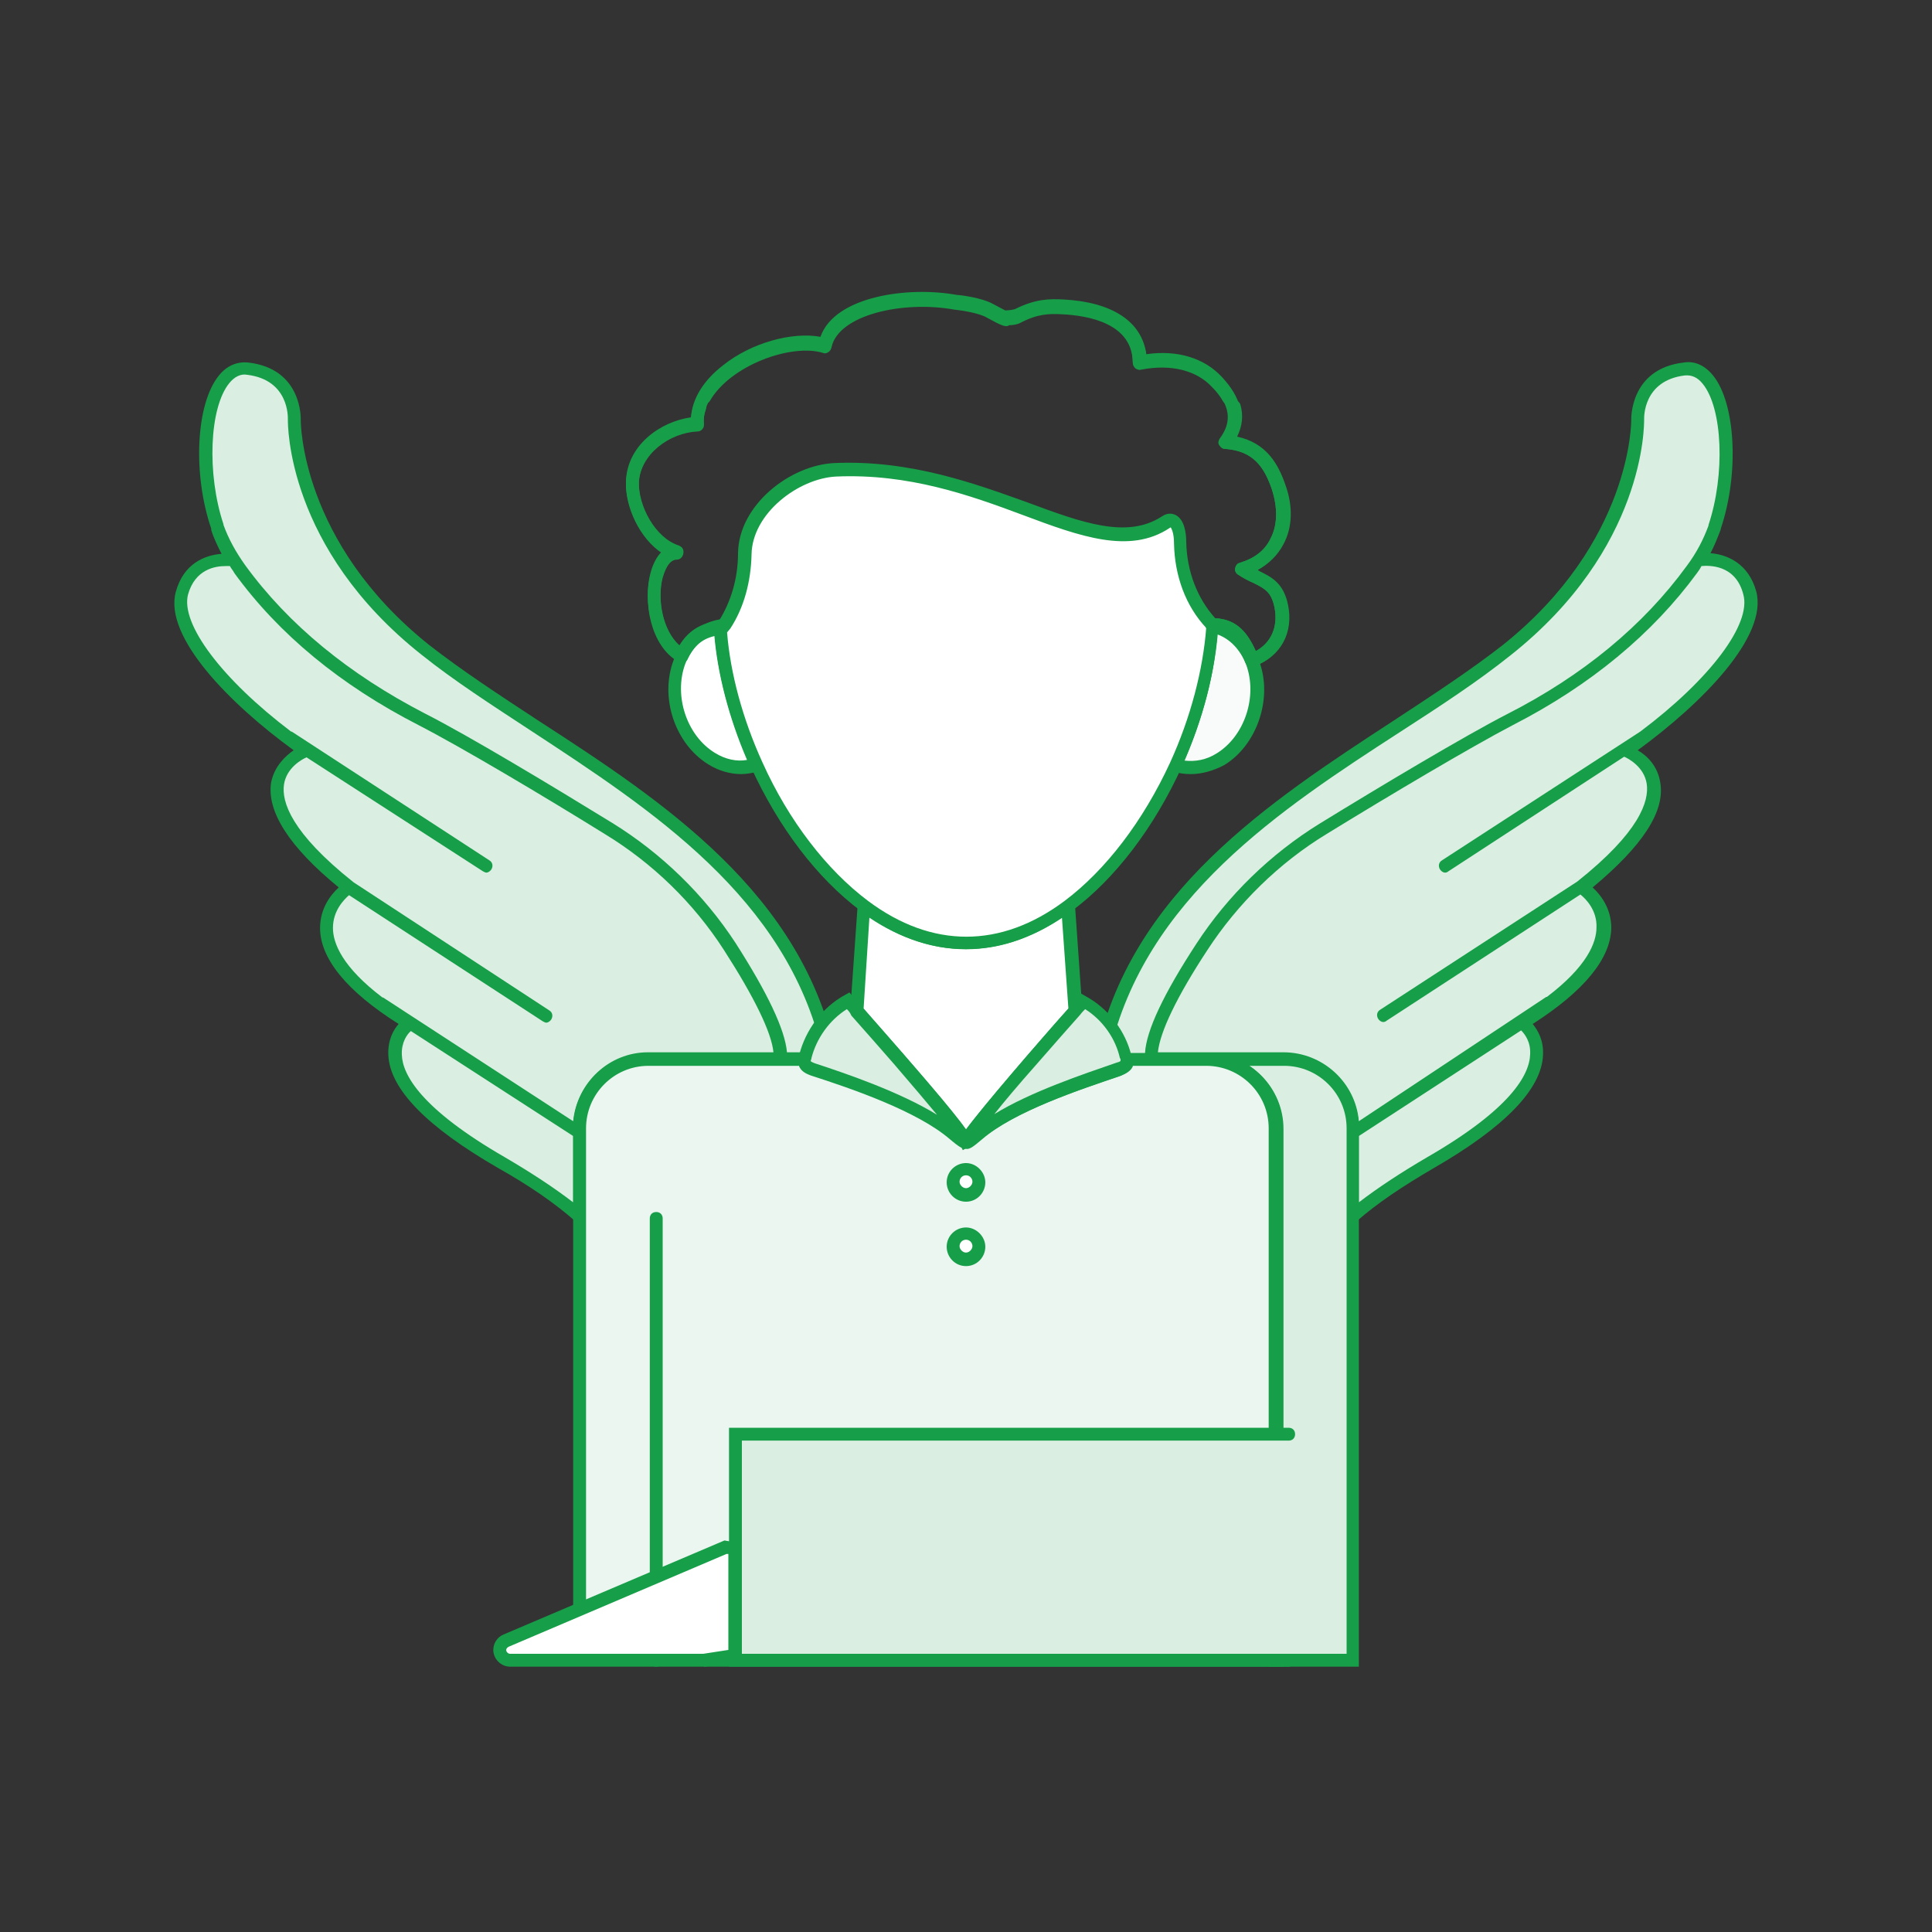
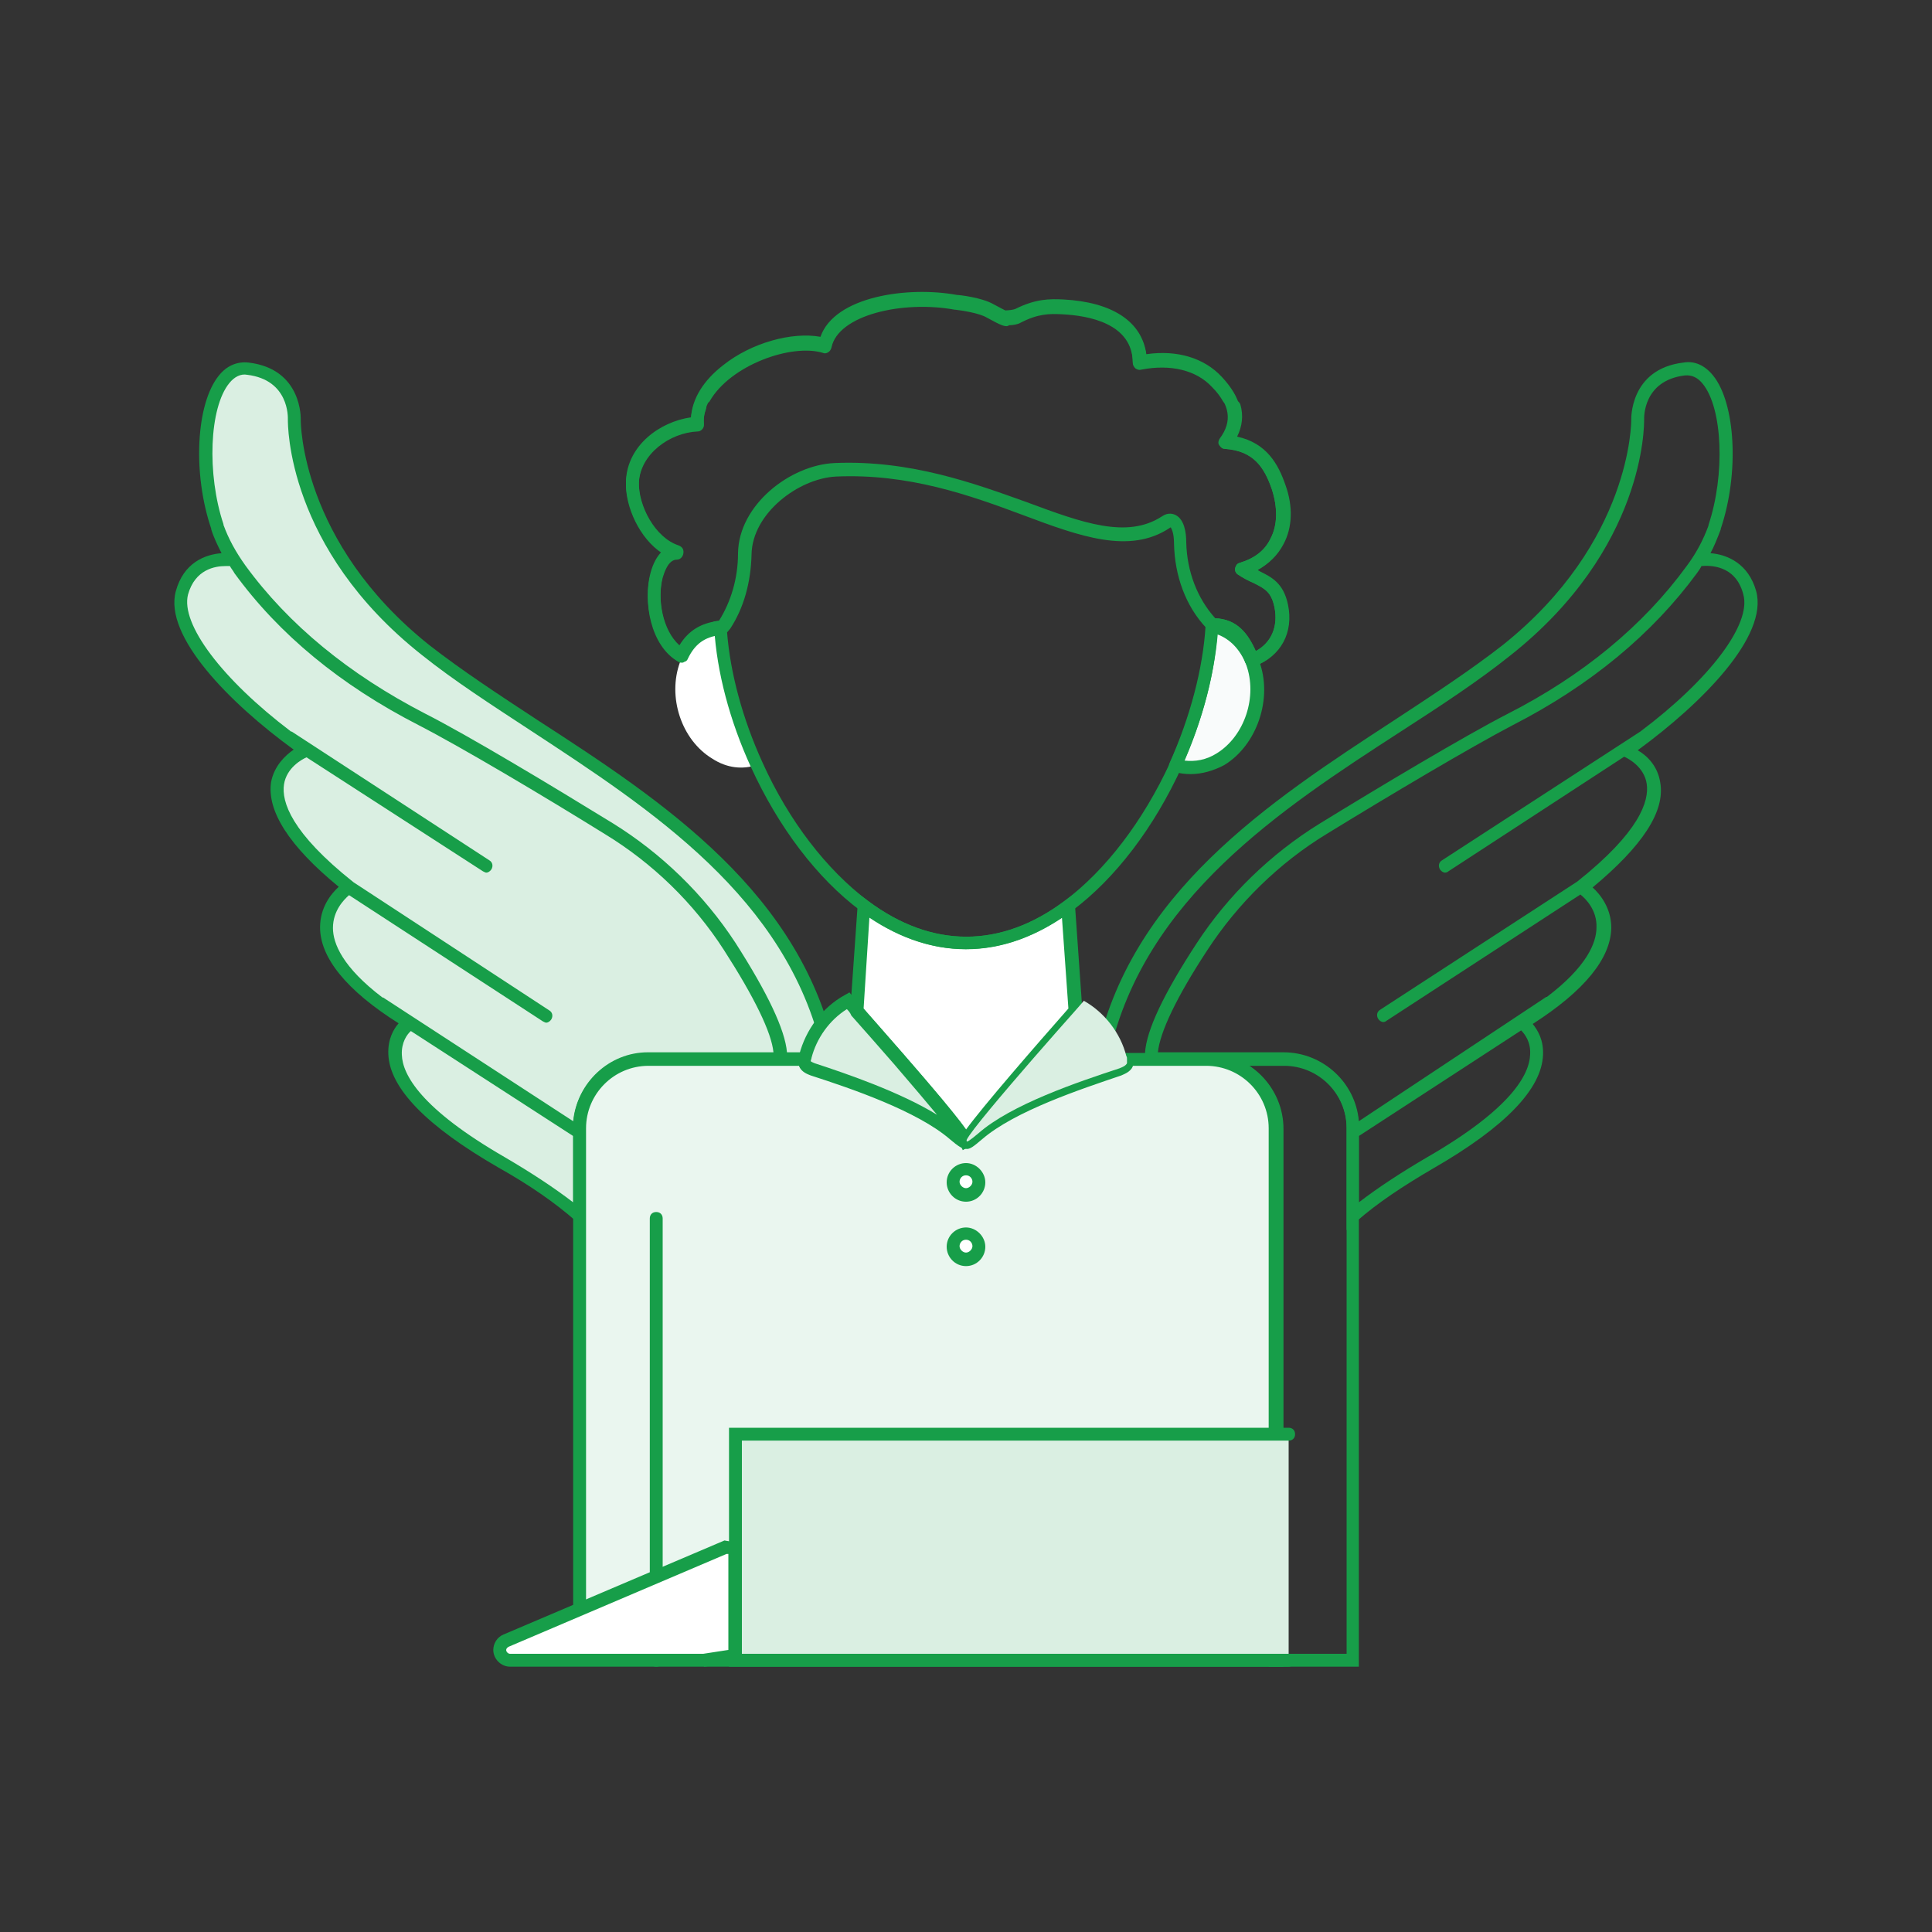
<svg xmlns="http://www.w3.org/2000/svg" version="1.1" id="Livello_1" x="0px" y="0px" viewBox="0 0 300 300" style="enable-background:new 0 0 300 300;" xml:space="preserve">
  <rect x="0" y="0" width="300" height="300" fill="#333333" stroke="none" />
  <style type="text/css">
	.st0{fill:#DAEFE2;}
	.st1{fill:#179E49;}
	.st2{fill:#EAF6EF;}
	.st3{fill:#FFFFFF;}
	.st4{fill:#F9FBFB;}
</style>
  <g>
    <g>
      <path class="st0" d="M128.9,164.4h-28.2c-5.9,0-10.7,4.8-10.7,10.7v13.7c-2.9-2.5-6.7-5.2-12.1-8.3    c-24.9-14.3-14.3-21.7-14.3-21.7c-21.6-13.3-9.3-21.1-9.3-21.1c-20.4-16.2-6.8-21.3-6.8-21.3c-11.6-8-20.9-18.2-19.2-24.4    c1.7-6.1,7.9-5,7.9-5c-1-1.5-1.8-3.3-2.4-5.1c0,0,0,0,0-0.1c-3.6-10.8-1.7-25.4,4.8-24.6c7.6,0.9,7.2,7.9,7.2,7.9    s-0.4,19.3,20.4,35.8C86.8,117.4,122.2,131.3,128.9,164.4z" />
-       <path class="st1" d="M129.9,164.2c-5.2-25.5-27-39.8-46.3-52.3c-6.1-4-11.9-7.8-16.9-11.7c-20.1-16-20-34.8-20-35    c0-0.1,0.3-7.9-8.1-8.9c-1.8-0.2-3.4,0.5-4.6,2c-3.6,4.4-4.1,15.3-1.2,23.8v0.1l0,0l0,0v0.1c0.4,1.3,1,2.5,1.6,3.7    c-2.6,0.2-5.9,1.5-7.1,5.9c-1.9,7,8.4,17.4,18.3,24.6c-1.3,0.9-3,2.5-3.5,5c-0.7,4.5,2.8,10,10.5,16.3c-1.2,1.1-2.9,3.2-2.9,6.3    c0,4.7,4.1,9.8,12.2,14.9c-0.8,0.9-1.7,2.5-1.6,4.8c0.2,5.3,6,11.2,17.1,17.6c4.8,2.7,8.7,5.4,11.9,8.2L91,191v-15.8    c0-5.4,4.4-9.7,9.7-9.7h29.5L129.9,164.2z M78.4,179.7c-13-7.5-15.9-12.8-16-15.9c-0.1-1.9,0.8-3.2,1.4-3.7L89,176.4v10.3    C86,184.4,82.5,182.1,78.4,179.7z M89,174.1l-29.5-19.2c0,0,0,0-0.1,0c-6.2-4.7-7.7-8.4-7.7-10.8c0-2.7,1.7-4.4,2.5-5.1l30.1,19.6    c0.2,0.1,0.4,0.2,0.5,0.2c0.3,0,0.6-0.2,0.8-0.5c0.3-0.5,0.2-1.1-0.3-1.4L54.9,137l0,0c-9.7-7.7-11.2-12.5-10.8-15.2    c0.4-2.6,2.8-3.9,3.5-4.2L75,135.3c0.2,0.1,0.4,0.2,0.5,0.2c0.3,0,0.6-0.2,0.8-0.5c0.3-0.5,0.2-1.1-0.3-1.4l-30.7-20    c0,0,0,0-0.1,0c-10.7-8.1-17.2-16.7-16-21.3c1.1-3.9,4.2-4.4,5.8-4.4c0.3,0,0.6,0,0.7,0c0.2,0.4,0.5,0.7,0.7,1.1    c6.9,9.5,16.5,17.4,28.6,23.6c6.6,3.4,19.4,11,28.9,16.9c7.4,4.5,13.8,10.7,18.5,18s7.4,12.8,7.7,15.9h-19.5    C94.6,163.4,89.6,168.1,89,174.1z M122.2,163.4c-0.3-3.5-3-9.2-8-17c-4.9-7.5-11.5-13.9-19.1-18.6c-9.6-5.9-22.4-13.6-29.1-17    c-11.8-6.1-21.2-13.8-27.9-23c-1.5-2.1-2.6-4.1-3.4-6.3v-0.1c-2.6-7.8-2.2-18.1,0.9-21.9c0.8-1,1.8-1.5,2.8-1.3    c6.5,0.8,6.3,6.6,6.3,6.9c0,0.8-0.2,20,20.8,36.6c5,4,10.9,7.8,17,11.8c18.6,12.2,39.7,25.9,45.2,49.9H122.2z" />
+       <path class="st1" d="M129.9,164.2c-5.2-25.5-27-39.8-46.3-52.3c-6.1-4-11.9-7.8-16.9-11.7c-20.1-16-20-34.8-20-35    c0-0.1,0.3-7.9-8.1-8.9c-1.8-0.2-3.4,0.5-4.6,2c-3.6,4.4-4.1,15.3-1.2,23.8l0,0l0,0v0.1c0.4,1.3,1,2.5,1.6,3.7    c-2.6,0.2-5.9,1.5-7.1,5.9c-1.9,7,8.4,17.4,18.3,24.6c-1.3,0.9-3,2.5-3.5,5c-0.7,4.5,2.8,10,10.5,16.3c-1.2,1.1-2.9,3.2-2.9,6.3    c0,4.7,4.1,9.8,12.2,14.9c-0.8,0.9-1.7,2.5-1.6,4.8c0.2,5.3,6,11.2,17.1,17.6c4.8,2.7,8.7,5.4,11.9,8.2L91,191v-15.8    c0-5.4,4.4-9.7,9.7-9.7h29.5L129.9,164.2z M78.4,179.7c-13-7.5-15.9-12.8-16-15.9c-0.1-1.9,0.8-3.2,1.4-3.7L89,176.4v10.3    C86,184.4,82.5,182.1,78.4,179.7z M89,174.1l-29.5-19.2c0,0,0,0-0.1,0c-6.2-4.7-7.7-8.4-7.7-10.8c0-2.7,1.7-4.4,2.5-5.1l30.1,19.6    c0.2,0.1,0.4,0.2,0.5,0.2c0.3,0,0.6-0.2,0.8-0.5c0.3-0.5,0.2-1.1-0.3-1.4L54.9,137l0,0c-9.7-7.7-11.2-12.5-10.8-15.2    c0.4-2.6,2.8-3.9,3.5-4.2L75,135.3c0.2,0.1,0.4,0.2,0.5,0.2c0.3,0,0.6-0.2,0.8-0.5c0.3-0.5,0.2-1.1-0.3-1.4l-30.7-20    c0,0,0,0-0.1,0c-10.7-8.1-17.2-16.7-16-21.3c1.1-3.9,4.2-4.4,5.8-4.4c0.3,0,0.6,0,0.7,0c0.2,0.4,0.5,0.7,0.7,1.1    c6.9,9.5,16.5,17.4,28.6,23.6c6.6,3.4,19.4,11,28.9,16.9c7.4,4.5,13.8,10.7,18.5,18s7.4,12.8,7.7,15.9h-19.5    C94.6,163.4,89.6,168.1,89,174.1z M122.2,163.4c-0.3-3.5-3-9.2-8-17c-4.9-7.5-11.5-13.9-19.1-18.6c-9.6-5.9-22.4-13.6-29.1-17    c-11.8-6.1-21.2-13.8-27.9-23c-1.5-2.1-2.6-4.1-3.4-6.3v-0.1c-2.6-7.8-2.2-18.1,0.9-21.9c0.8-1,1.8-1.5,2.8-1.3    c6.5,0.8,6.3,6.6,6.3,6.9c0,0.8-0.2,20,20.8,36.6c5,4,10.9,7.8,17,11.8c18.6,12.2,39.7,25.9,45.2,49.9H122.2z" />
    </g>
-     <path class="st0" d="M252.5,116.5c0,0,13.6,5-6.8,21.3c0,0,12.3,7.8-9.3,21.1c0,0,10.6,7.4-14.3,21.7c-5.3,3.1-9.2,5.8-12.1,8.3   v-13.7c0-5.9-4.8-10.7-10.7-10.7h-28.2c6.8-33.1,42.1-47,62.8-63.5c20.8-16.5,20.4-35.8,20.4-35.8s-0.4-7,7.2-7.9   c6.4-0.8,8.4,13.8,4.8,24.6c0,0,0,0,0,0.1c-0.6,1.9-1.4,3.6-2.4,5.1c0,0,6.2-1.1,7.9,5C273.4,98.2,264.1,108.4,252.5,116.5z" />
    <path class="st1" d="M272.7,91.8c-1.2-4.3-4.5-5.7-7.1-5.9c0.6-1.1,1.1-2.4,1.6-3.7v-0.1c2.9-8.6,2.3-19.5-1.2-23.8   c-1.3-1.6-2.9-2.3-4.6-2c-8.4,1-8.1,8.9-8.1,8.9c0,0.2,0.1,19-20,35c-5,3.9-10.8,7.7-16.9,11.7c-19.3,12.6-41.1,26.8-46.3,52.3   l-0.2,1.2h29.5c5.4,0,9.7,4.4,9.7,9.7V191l1.6-1.4c3.2-2.8,7.1-5.4,11.9-8.2c11.1-6.4,16.8-12.3,17-17.6c0.1-2.3-0.8-3.8-1.6-4.8   c8.1-5.2,12.1-10.2,12.2-14.9c0-3.1-1.7-5.2-2.9-6.3c7.7-6.4,11.3-11.8,10.5-16.3c-0.4-2.6-2.1-4.2-3.5-5   C264.3,109.2,274.6,98.8,272.7,91.8z M217.5,113.6c6.2-4,12-7.8,17-11.8c21-16.6,20.8-35.8,20.8-36.7c0-0.2-0.2-6,6.3-6.8   c1.1-0.1,2,0.3,2.8,1.3c3.1,3.8,3.5,14.1,0.9,21.9v0.1l0,0c-0.8,2.2-1.9,4.3-3.4,6.3c-6.7,9.2-16.1,17-27.9,23   c-6.6,3.4-19.5,11.1-29.1,17c-7.6,4.7-14.2,11.1-19.1,18.6c-5.1,7.8-7.8,13.5-8,17h-5.5C177.8,139.5,198.8,125.7,217.5,113.6z    M221.6,179.7c-4.1,2.4-7.6,4.7-10.6,7v-10.3l25.2-16.4c0.6,0.6,1.5,1.8,1.4,3.7C237.5,166.9,234.6,172.2,221.6,179.7z    M254.7,113.6C254.7,113.7,254.7,113.7,254.7,113.6l-30.8,20c-0.5,0.3-0.6,0.9-0.3,1.4c0.2,0.3,0.5,0.5,0.8,0.5   c0.2,0,0.4-0.1,0.5-0.2l27.3-17.8c0.7,0.3,3.1,1.6,3.5,4.2c0.4,2.7-1.1,7.5-10.8,15.2l0,0l-30.6,19.9c-0.5,0.3-0.6,0.9-0.3,1.4   c0.2,0.3,0.5,0.5,0.8,0.5c0.2,0,0.4-0.1,0.5-0.2l30.1-19.6c0.9,0.7,2.6,2.5,2.5,5.1c0,2.4-1.5,6.1-7.7,10.8c0,0,0,0-0.1,0   L211,174.1c-0.5-6-5.6-10.7-11.7-10.7h-19.5c0.3-3.1,2.9-8.6,7.7-15.9c4.7-7.2,11.1-13.5,18.5-18c9.6-5.9,22.4-13.5,28.9-16.9   c12.1-6.2,21.7-14.2,28.6-23.6c0.3-0.4,0.5-0.7,0.7-1.1c1.1-0.1,5.3-0.3,6.5,4.4C272,96.9,265.5,105.5,254.7,113.6z" />
    <g>
-       <path class="st0" d="M210,175.2v82.7h-12v-82.7c0-5.9-4.8-10.7-10.7-10.7h11.9C205.2,164.4,210,169.2,210,175.2z" />
      <path class="st1" d="M211,258.8h-14v-83.6c0-5.4-4.4-9.7-9.7-9.7v-2h12c6.5,0,11.7,5.3,11.7,11.7V258.8z M199.1,256.8h10v-81.6    c0-5.4-4.4-9.7-9.7-9.7H194c3.1,2.1,5.2,5.7,5.2,9.7v81.6H199.1z" />
    </g>
    <g>
      <path class="st2" d="M150,177.1c0,0.1,0,0.1,0,0.2C150,177.2,150,177.2,150,177.1c-0.5-1.1-5.7-7.2-10.4-12.6h20.7    C155.7,169.8,150.7,175.8,150,177.1C150.1,177.1,150,177.1,150,177.1z" />
      <path class="st1" d="M150.7,178.1h-0.6v-0.8H149c0,0.1,0,0.2,0,0.2c-0.1-0.4-1.4-2.4-10.1-12.4l-1.4-1.7h25.1l-1.4,1.7    c-8.5,9.9-9.9,11.9-10.1,12.4L150.7,178.1z M141.8,165.4c5,5.8,7.2,8.5,8.2,9.9c1-1.4,3.2-4.1,8.2-9.9H141.8z" />
    </g>
    <g>
      <path class="st2" d="M198.1,175.2v82.7h-88.8l4.8-0.7v-16.6l-1.5-0.3L90,249.9v-74.8c0-5.9,4.8-10.7,10.7-10.7H125    c0,0.2,0,0.5,0.1,0.7c0.2,0.5,0.7,0.7,1.2,0.8c6.5,2.2,16.8,5.6,21.9,10.1c1.3,1.1,1.8,1.4,1.8,1.2c0,0.2,0.5-0.1,1.8-1.2    c5.1-4.5,15.5-8,21.9-10.1c0.5-0.2,1-0.4,1.2-0.8c0.1-0.2,0.1-0.5,0.1-0.7h12.3C193.3,164.4,198.1,169.2,198.1,175.2z" />
      <path class="st1" d="M199.1,258.8h-89.8l-0.1-2l4-0.6v-14.9l-0.4-0.1L89,251.5v-76.3c0-6.5,5.3-11.7,11.7-11.7h25.4l-0.1,1.1    c0,0.1,0,0.2,0,0.2s0.1,0.1,0.6,0.3c6.3,2.1,16.9,5.7,22.3,10.3c0.6,0.5,1,0.8,1.2,0.9c0.2-0.1,0.6-0.4,1.2-0.9    c5.4-4.7,15.9-8.2,22.3-10.3c0.4-0.1,0.6-0.2,0.6-0.3v-0.1l-0.1-1.1h13.5c6.5,0,11.7,5.3,11.7,11.7v83.5H199.1z M115.1,256.8H197    v-81.6c0-5.4-4.4-9.7-9.7-9.7h-11.4c0,0,0,0,0,0.1c-0.4,0.9-1.4,1.2-1.8,1.4c-6.2,2.1-16.5,5.5-21.6,9.9c-1.3,1.1-1.9,1.6-2.5,1.5    c-0.6,0-1.2-0.4-2.5-1.5c-5.1-4.4-15.4-7.9-21.6-9.9c-0.5-0.2-1.4-0.5-1.8-1.4v-0.1h-23.4c-5.4,0-9.7,4.4-9.7,9.7v73.3l21.6-9.2    l2.6,0.5L115.1,256.8L115.1,256.8z M149.9,177.3L149.9,177.3l0.6-0.8c-0.1-0.1-0.3-0.1-0.4-0.1c0.1,0,0.1,0,0.1,0s-0.1,0-0.2,0    c-0.1,0-0.2,0-0.2,0s0,0,0.1,0c-0.1,0-0.3,0-0.4,0.1L149.9,177.3z" />
    </g>
    <g>
      <g>
        <path class="st3" d="M117.5,118.8c-2.2,0.7-4.6,0.5-6.9-1c-4.8-2.9-7-9.6-5-15c1.3-3.4,4-5.5,7-5.8c-0.1,0.1-0.1,0.2-0.2,0.3     l-0.2,0.2c-0.1,0-0.2,0-0.3,0C112.3,104.3,114.3,111.8,117.5,118.8z" />
-         <path class="st1" d="M115.1,120.2c-1.7,0-3.5-0.5-5.1-1.5c-5.2-3.2-7.6-10.4-5.4-16.2c1.4-3.7,4.3-6.1,7.8-6.4     c0.4,0,0.8,0.2,1,0.5s0.2,0.8,0,1.1l-0.4,0.5c0,0,0,0.1-0.1,0.1c0.5,6.3,2.4,13.5,5.5,20.2c0.1,0.3,0.1,0.6,0,0.8     c-0.1,0.3-0.3,0.5-0.6,0.5C116.9,120,116,120.2,115.1,120.2z M110.9,98.4c-2,0.7-3.6,2.4-4.5,4.7c-1.8,4.9,0.2,11.1,4.6,13.8     c1.6,1,3.4,1.4,5,1.1C113.2,111.5,111.4,104.6,110.9,98.4z" />
      </g>
    </g>
    <g>
      <g>
        <path class="st4" d="M189.5,117.8c-2.3,1.4-4.8,1.7-6.9,1c3.3-7.2,5.3-14.8,5.7-21.7c2.7,0.5,5.1,2.5,6.3,5.7     C196.5,108.2,194.2,114.9,189.5,117.8z" />
        <path class="st1" d="M184.9,120.2c-0.9,0-1.8-0.1-2.7-0.4c-0.3-0.1-0.5-0.3-0.6-0.5c-0.1-0.3-0.1-0.6,0-0.8     c3.2-7.1,5.2-14.7,5.6-21.3c0-0.3,0.2-0.6,0.4-0.7c0.2-0.2,0.5-0.2,0.8-0.2c3.2,0.6,5.8,2.9,7.1,6.3c2.2,5.8-0.3,13.1-5.4,16.2     l0,0C188.4,119.7,186.6,120.2,184.9,120.2z M183.9,118.1c1.7,0.2,3.4-0.1,5-1.1l0,0c4.4-2.7,6.4-8.9,4.6-13.8     c-0.9-2.3-2.5-4-4.5-4.7C188.6,104.6,186.8,111.5,183.9,118.1z M189.5,117.8L189.5,117.8L189.5,117.8z" />
      </g>
    </g>
    <g>
      <path class="st3" d="M166.9,156.9c-4.1,4.6-16,18.1-16.9,20.2l0,0l-0.1,0.1c-0.7-1.8-12.8-15.6-16.9-20.2l1.1-16.2    c4.8,3.6,10.2,5.8,15.8,5.8s11-2.2,15.8-5.8L166.9,156.9z" />
      <path class="st1" d="M149.5,178.6l-0.5-1.1c-0.4-0.9-4.9-6.6-16.7-19.9l-0.3-0.3l1.3-18.5l1.5,1.1c9.9,7.4,20.6,7.4,30.5,0    l1.5-1.1l1.3,18.5l-0.3,0.3c-9.3,10.4-15.7,18.1-16.6,19.7v0.3l-0.2,0.1l-0.1,0.3h-0.4L149.5,178.6z M134.1,156.6    c8.5,9.7,13.9,15.9,15.9,18.8c2.7-3.7,10.7-12.9,15.9-18.8l-1-14.1c-9.7,6.5-20.2,6.5-29.9,0L134.1,156.6z" />
    </g>
    <g>
      <g>
        <path class="st1" d="M101.9,258.8c-0.6,0-1-0.4-1-1v-68.6c0-0.6,0.4-1,1-1s1,0.4,1,1v68.6C102.9,258.4,102.5,258.8,101.9,258.8z" />
      </g>
    </g>
    <g>
-       <path class="st3" d="M188.2,97.1L188.2,97.1c-0.4,6.9-2.4,14.5-5.7,21.7c-4,8.7-9.8,16.7-16.7,21.9c-4.8,3.6-10.2,5.8-15.8,5.8    s-11-2.2-15.8-5.8c-6.9-5.1-12.7-13.2-16.7-21.9c-3.2-7-5.2-14.5-5.6-21.2c0.1,0,0.2,0,0.3,0l0.2-0.2c0.1-0.1,0.1-0.2,0.2-0.3    c2.1-3.3,3-7.1,3.1-11c0.1-6.7,7.4-12.7,14-13c24-1.1,40,15.5,51.3,8.1c1.5-1,2.2,0.8,2.2,3.2c0.1,4.6,1.6,9,4.8,12.4L188.2,97.1z    " />
      <path class="st1" d="M150,147.4c-5.6,0-11.1-2-16.4-6c-6.7-5-12.7-12.9-17-22.3c-3.3-7.2-5.3-14.8-5.7-21.6l-0.1-1l0.8-0.1    l0.1-0.1c1.8-2.9,2.9-6.5,2.9-10.4c0.1-7.5,8.1-13.7,15-14c11.8-0.5,21.8,3.2,29.9,6.1c8.6,3.2,15.5,5.7,20.9,2.2    c1-0.7,1.8-0.4,2.2-0.2c1.3,0.7,1.6,2.7,1.6,4.2c0.1,4.5,1.7,8.7,4.5,11.8l0.5,0.6V97c-0.4,6.9-2.4,14.8-5.7,22.1    c-4.3,9.4-10.3,17.3-17,22.3C161.1,145.4,155.6,147.4,150,147.4z M112.9,98.2c0.5,6.3,2.4,13.4,5.5,20.2    c4.1,9.1,10,16.7,16.4,21.5c9.9,7.4,20.6,7.4,30.5,0c6.4-4.8,12.2-12.4,16.4-21.5c3.2-7,5.1-14.4,5.6-20.9l0,0    c-3.2-3.4-4.9-8.1-5-13.1c0-1.7-0.4-2.3-0.5-2.5c0,0-0.1,0-0.2,0.1c-6.2,4.1-13.9,1.3-22.7-2c-8.3-3.1-17.8-6.5-29.1-6    c-5.8,0.3-13,5.7-13.1,12.1c-0.1,4.3-1.2,8.3-3.3,11.5L112.9,98.2z" />
    </g>
    <g>
      <polyline class="st0" points="200.1,222.7 114.2,222.7 114.2,240.5 114.2,257.1 114.2,257.8 200.1,257.8   " />
      <path class="st1" d="M200.1,258.8h-86.9v-37.1h86.9c0.6,0,1,0.4,1,1s-0.4,1-1,1h-84.9v33.1h84.9c0.6,0,1,0.4,1,1    S200.6,258.8,200.1,258.8z" />
    </g>
    <g>
      <g>
        <path class="st0" d="M139.7,164.4c-2.6-3-5.1-5.9-6.6-7.5c-0.8-1-1.3-1.5-1.3-1.5c-3.3,1.8-5.8,5-6.6,8.6c0,0.1-0.1,0.3-0.1,0.4     c0,0.2,0,0.5,0.1,0.7c0.2,0.5,0.7,0.7,1.2,0.8c6.5,2.2,16.8,5.6,21.9,10.1c1.3,1.1,1.8,1.4,1.8,1.2v-0.1     C149.5,176,144.4,169.9,139.7,164.4z" />
        <path class="st1" d="M149.9,178.3c-0.5,0-1.2-0.5-2.4-1.5c-5.1-4.4-15.4-7.9-21.6-9.9c-0.5-0.2-1.4-0.5-1.8-1.4     c-0.2-0.4-0.2-0.7-0.1-1.2c0-0.2,0.1-0.3,0.1-0.5c1-3.9,3.6-7.4,7.1-9.3l0.7-0.4l0.5,0.6c0,0,0.5,0.6,1.3,1.5     c1.5,1.7,4,4.5,6.6,7.5l0,0c9.9,11.4,10.3,12.5,10.5,13c0.1,0.1,0.1,0.3,0.1,0.5v0.6l-0.6,0.3     C150.2,178.3,150.1,178.3,149.9,178.3z M131.5,156.7c-2.7,1.7-4.7,4.5-5.5,7.6c0,0.1,0,0.2-0.1,0.3c0,0.1,0,0.2,0,0.2     s0.1,0.1,0.6,0.3c5.2,1.7,13.3,4.5,19,8c-1.5-1.8-3.6-4.3-6.7-7.9c-2.6-3-5.1-5.8-6.6-7.5C132,157.2,131.7,156.9,131.5,156.7z" />
      </g>
      <g>
        <path class="st0" d="M175,164.4c0-0.1,0-0.3-0.1-0.4c-0.9-3.6-3.4-6.8-6.6-8.6c0,0-0.5,0.6-1.3,1.5c-1.5,1.7-4,4.5-6.6,7.5     c-4.6,5.3-9.7,11.3-10.3,12.6l0,0c0,0.1,0,0.1,0,0.2c0,0.2,0.5-0.1,1.8-1.2c5.1-4.5,15.5-8,21.9-10.1c0.5-0.2,1-0.4,1.2-0.8     C175,164.9,175,164.7,175,164.4z" />
-         <path class="st1" d="M150.1,178.3c-0.2,0-0.3,0-0.5-0.1L149,178v-0.7c0-0.1,0-0.2,0-0.3v-0.8h0.4c0.7-1,2.8-3.8,10.1-12.3     c2.6-3,5.1-5.9,6.6-7.5c0.8-1,1.3-1.5,1.3-1.5l0.5-0.6l0.7,0.4c3.5,1.9,6.2,5.4,7.1,9.3c0,0.2,0.1,0.3,0.1,0.5l0,0     c0.1,0.5,0,0.9-0.1,1.2c-0.4,0.9-1.4,1.2-1.8,1.4c-6.2,2.1-16.5,5.5-21.6,9.9C151.2,177.9,150.6,178.3,150.1,178.3z M168.5,156.7     c-0.2,0.2-0.5,0.5-0.8,0.9c-1.5,1.7-4,4.5-6.6,7.5c-3.1,3.5-5.2,6-6.7,7.9c5.7-3.5,13.8-6.2,19-8c0.4-0.1,0.6-0.2,0.6-0.3v-0.1     c0-0.1,0-0.2-0.1-0.3C173.2,161.2,171.2,158.4,168.5,156.7z" />
      </g>
    </g>
    <g>
      <circle class="st3" cx="150" cy="183.6" r="2" />
      <path class="st1" d="M150,186.6c-1.7,0-3-1.4-3-3c0-1.7,1.4-3,3-3s3,1.4,3,3C153,185.2,151.7,186.6,150,186.6z M150,182.5    c-0.6,0-1,0.5-1,1s0.5,1,1,1s1-0.5,1-1S150.6,182.5,150,182.5z" />
    </g>
    <g>
      <circle class="st3" cx="150" cy="193.6" r="2" />
      <path class="st1" d="M150,196.6c-1.7,0-3-1.4-3-3c0-1.7,1.4-3,3-3s3,1.4,3,3C153,195.2,151.7,196.6,150,196.6z M150,192.5    c-0.6,0-1,0.5-1,1s0.5,1,1,1s1-0.5,1-1S150.6,192.5,150,192.5z" />
    </g>
    <g>
      <path class="st1" d="M194.4,103.6c-0.4,0-0.8-0.2-1-0.7c-1.4-3.6-2.7-4.8-5.2-4.8c-0.3,0-0.5-0.1-0.7-0.3c-0.4-0.4-0.4-1.1,0-1.5    c0.3-0.3,0.7-0.4,1.1-0.3c3.5,0.1,5.2,2.4,6.4,5.1c2.4-1.3,3.5-3.8,2.9-6.8c-0.5-2.4-1.5-2.9-3.3-3.8c-0.7-0.3-1.5-0.7-2.4-1.3    c-0.3-0.2-0.5-0.6-0.4-1s0.3-0.7,0.7-0.8c2.3-0.7,3.9-1.9,4.8-3.8c1.1-2.1,1.1-4.8,0.2-7.6c-1.2-3.5-2.9-6-7.3-6.3    c-0.4,0-0.7-0.3-0.9-0.6c-0.2-0.3-0.1-0.7,0.1-1c2-2.7,1.6-5.2-1.2-8.2c-2.4-2.6-6.4-3.6-11-2.7c-0.3,0.1-0.6,0-0.9-0.2    c-0.2-0.2-0.4-0.5-0.4-0.8c0-6.2-6.9-7.4-11-7.6c-1.9-0.1-3.7-0.1-6.4,1.3c-0.5,0.3-1.3,0.4-1.8,0.4c-0.5,0.4-1.3,0-3.5-1.2    c-1.2-0.7-3.9-1.1-4.8-1.2h-0.1c-8.1-1.5-18.2,0.8-19.2,5.9c-0.1,0.3-0.2,0.5-0.5,0.7s-0.6,0.2-0.8,0.1c-3.8-1.2-10,0.5-14.3,3.8    c-2.9,2.2-4.4,4.9-4.2,7.4c0,0.3-0.1,0.5-0.3,0.7c-0.2,0.2-0.4,0.3-0.7,0.3c-4.3,0.2-8.9,3.5-9.1,8c-0.1,3.7,2.5,8.7,6.2,9.9    c0.5,0.2,0.8,0.6,0.7,1.1c-0.1,0.5-0.5,0.9-1,0.9c-1.4,0-2,2.2-2.2,2.8c-0.9,3.5,0,8.4,2.6,10.7c1.4-2.3,3.4-3.5,6.2-3.8    c0.6-0.1,1.1,0.3,1.1,0.9c0.1,0.6-0.3,1.1-0.9,1.1c-2.5,0.3-4,1.4-5.1,3.7c-0.1,0.3-0.3,0.4-0.6,0.5c-0.3,0.1-0.6,0.1-0.8-0.1    C100.9,100,99.9,93,101,89c0.4-1.5,1-2.6,1.8-3.4c-3.5-2.3-5.7-7.2-5.6-10.9c0.2-5.5,5.2-9.2,10.1-9.9c0.2-2.9,1.9-5.7,5-8.1    c4.4-3.5,10.7-5.2,15.1-4.4c2.2-6.3,13.6-7.9,21.2-6.5c0.4,0,3.8,0.4,5.6,1.4c1.1,0.6,1.7,0.9,1.9,1c0.5,0,1.2-0.1,1.5-0.2    c3.2-1.6,5.3-1.6,7.5-1.5c7.6,0.4,12.2,3.4,12.9,8.5c4.8-0.7,9,0.6,11.7,3.5c3,3.2,3.8,6.3,2.2,9.4c4.6,1,6.4,4.3,7.5,7.5    c1.2,3.3,1.1,6.6-0.3,9.2c-0.9,1.7-2.2,3-4,4c0.1,0.1,0.2,0.1,0.3,0.2c1.8,0.9,3.7,1.8,4.4,5.2c0.9,4.3-1.1,8-5.1,9.5    C194.7,103.6,194.5,103.6,194.4,103.6z" />
    </g>
    <g>
      <path class="st1" d="M109.4,62.7c-0.2,0-0.3,0-0.5-0.1c-0.5-0.3-0.7-0.9-0.4-1.4c3.2-5.7,12.6-9.9,18.9-8.7    c2.2-6.3,13.6-7.9,21.2-6.5c0.4,0,3.8,0.4,5.6,1.4c1.1,0.6,1.7,0.9,1.9,1c0.5,0,1.2-0.1,1.5-0.2c3.2-1.6,5.3-1.6,7.5-1.5    c7.6,0.4,12.2,3.4,12.9,8.5c4.8-0.7,9,0.6,11.7,3.5c0.8,0.9,1.5,1.7,2,2.6c0.3,0.5,0.1,1.1-0.4,1.4c-0.5,0.3-1.1,0.1-1.4-0.4    c-0.4-0.7-0.9-1.4-1.7-2.2c-2.4-2.6-6.4-3.6-11-2.7c-0.3,0.1-0.6,0-0.9-0.2c-0.2-0.2-0.4-0.5-0.4-0.8c0-6.2-6.9-7.4-11-7.6    c-1.9-0.1-3.7-0.1-6.4,1.3c-0.5,0.3-1.3,0.4-1.8,0.4c-0.5,0.4-1.3,0-3.5-1.2c-1.2-0.7-3.9-1.1-4.8-1.2h-0.1    c-8.1-1.5-18.2,0.8-19.2,5.9c-0.1,0.3-0.2,0.5-0.5,0.7s-0.6,0.2-0.8,0.1c-4.9-1.5-14.4,1.9-17.6,7.5    C110.1,62.5,109.7,62.7,109.4,62.7z" />
    </g>
    <g>
      <path class="st1" d="M194.4,103.6c-0.4,0-0.8-0.2-1-0.7c-1.4-3.6-2.7-4.8-5.2-4.8c-0.3,0-0.5-0.1-0.7-0.3c-0.4-0.4-0.4-1.1,0-1.5    c0.3-0.3,0.7-0.4,1.1-0.3c3.5,0.1,5.2,2.4,6.4,5.1c2.4-1.3,3.5-3.8,2.9-6.8c-0.5-2.4-1.5-2.9-3.3-3.8c-0.7-0.3-1.5-0.7-2.4-1.3    c-0.3-0.2-0.5-0.6-0.4-1s0.3-0.7,0.7-0.8c2.3-0.7,3.9-1.9,4.8-3.8c1.1-2.1,1.1-4.8,0.2-7.6c-1.2-3.5-2.9-6-7.3-6.3    c-0.4,0-0.7-0.3-0.8-0.6c-0.2-0.3-0.1-0.7,0.1-1c1.2-1.6,1.5-3.1,1.1-4.7c-0.2-0.5,0.2-1.1,0.7-1.3s1.1,0.2,1.3,0.7    c0.5,1.7,0.3,3.4-0.5,5c4.6,1,6.4,4.3,7.5,7.5c1.2,3.3,1.1,6.6-0.3,9.2c-0.9,1.7-2.2,3-4,4c0.1,0.1,0.2,0.1,0.3,0.2    c1.8,0.9,3.7,1.8,4.4,5.2c0.9,4.3-1.1,8-5.1,9.5C194.7,103.6,194.5,103.6,194.4,103.6z" />
    </g>
    <g>
      <path class="st1" d="M105.9,102.9c-0.2,0-0.3,0-0.5-0.1c-4.5-2.5-5.5-9.5-4.4-13.5c0.4-1.5,1-2.6,1.8-3.4    c-3.5-2.3-5.7-7.2-5.6-10.9c0.2-5.5,5.2-9.2,10.1-9.9c0-0.7,0.2-1.4,0.4-2.2c0.2-0.5,0.8-0.8,1.3-0.6s0.8,0.8,0.6,1.3    c-0.3,0.8-0.4,1.6-0.3,2.4c0,0.3-0.1,0.5-0.3,0.7c-0.2,0.2-0.4,0.3-0.7,0.3c-4.3,0.2-8.9,3.5-9.1,8c-0.1,3.7,2.5,8.7,6.2,9.9    c0.5,0.2,0.8,0.6,0.7,1.1c-0.1,0.5-0.5,0.9-1,0.9c-1.4,0-2,2.2-2.2,2.8c-0.9,3.5,0,8.4,2.6,10.7c1.4-2.3,3.4-3.5,6.2-3.8    c0.6-0.1,1.1,0.3,1.1,0.9c0.1,0.6-0.3,1.1-0.9,1.1c-2.5,0.3-4,1.4-5.1,3.7c-0.1,0.3-0.3,0.4-0.6,0.5    C106.1,102.9,106,102.9,105.9,102.9z" />
    </g>
    <g>
      <path class="st3" d="M112.7,240.3L90,249.9l-11.4,4.8c-0.6,0.2-1,0.8-1,1.5c0,0.9,0.7,1.6,1.6,1.6H90h19.3l4.8-0.7v-16.6    L112.7,240.3z" />
      <path class="st1" d="M109.4,258.8H79.2c-1.4,0-2.6-1.2-2.6-2.6c0-1,0.6-2,1.6-2.4l34.3-14.6l2.6,0.5V258L109.4,258.8z     M112.8,241.3L79,255.7c-0.2,0.1-0.4,0.3-0.4,0.5c0,0.3,0.3,0.6,0.6,0.6h30l3.9-0.6v-14.9L112.8,241.3z" />
    </g>
  </g>
</svg>